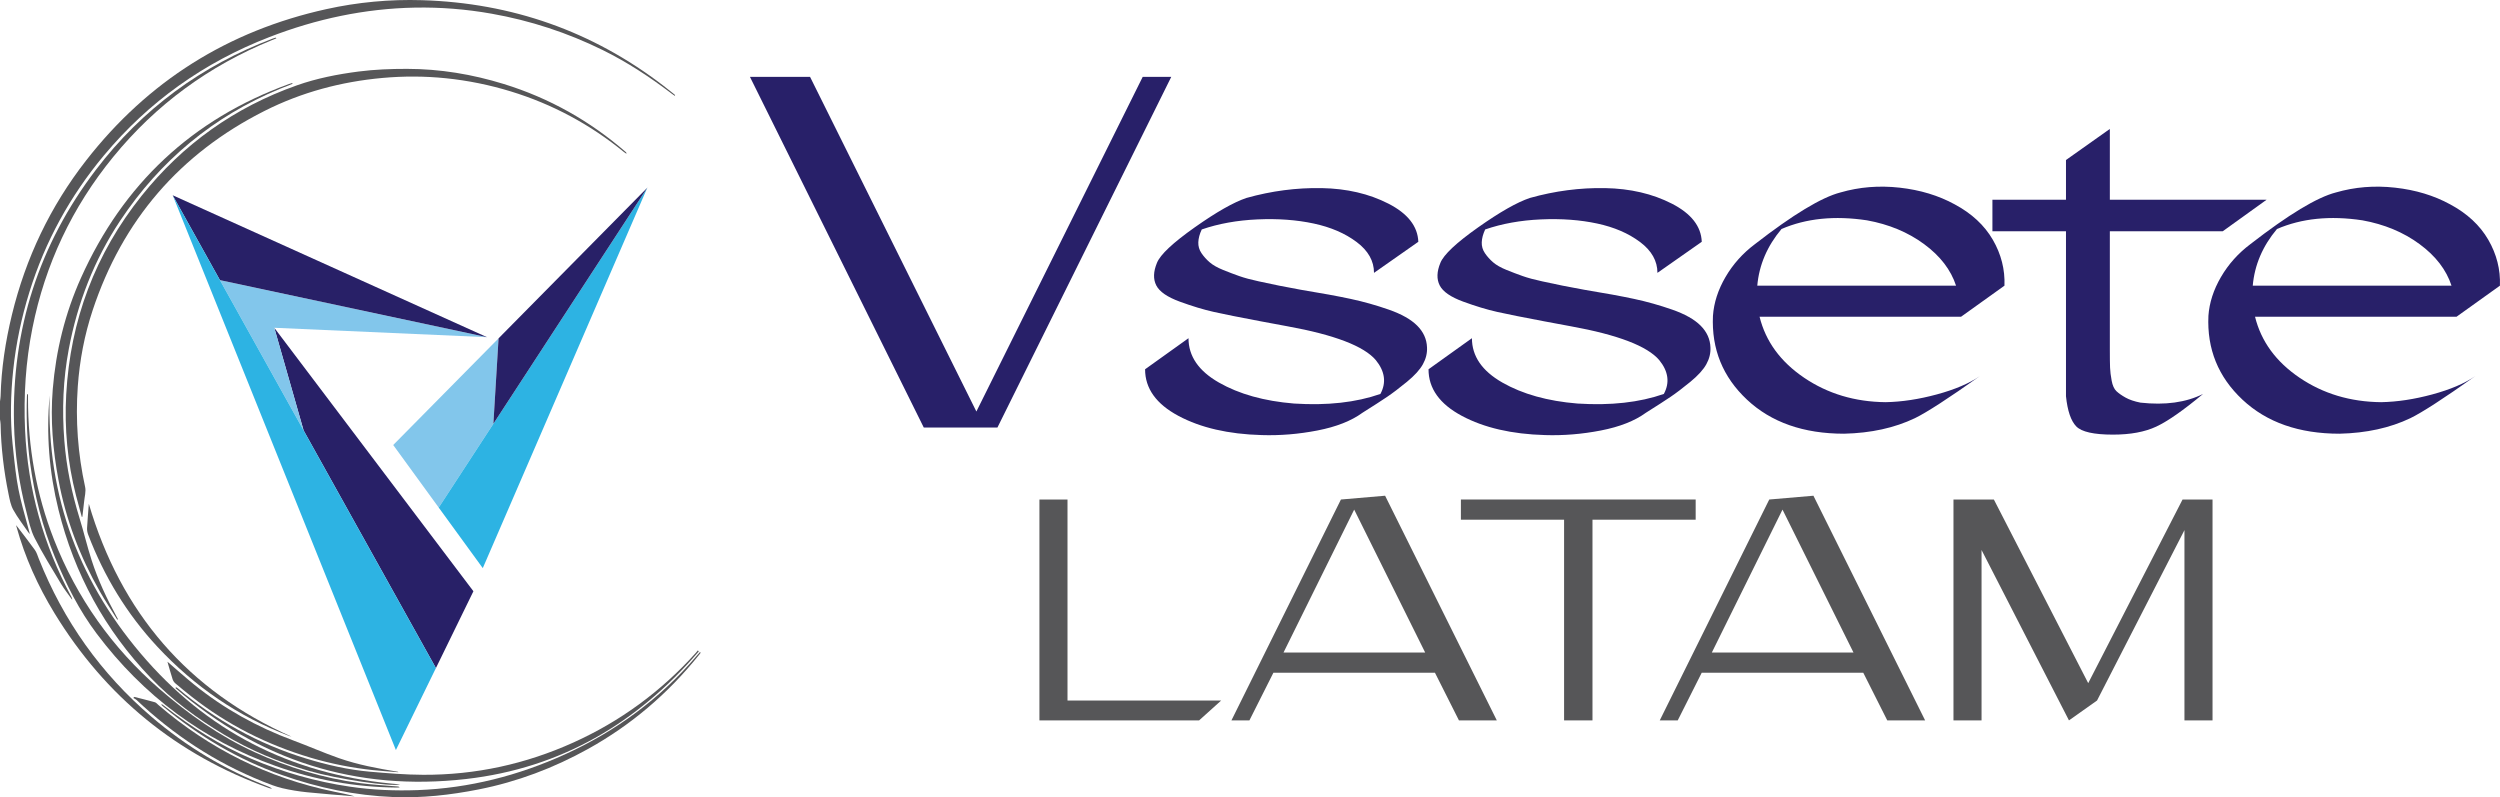
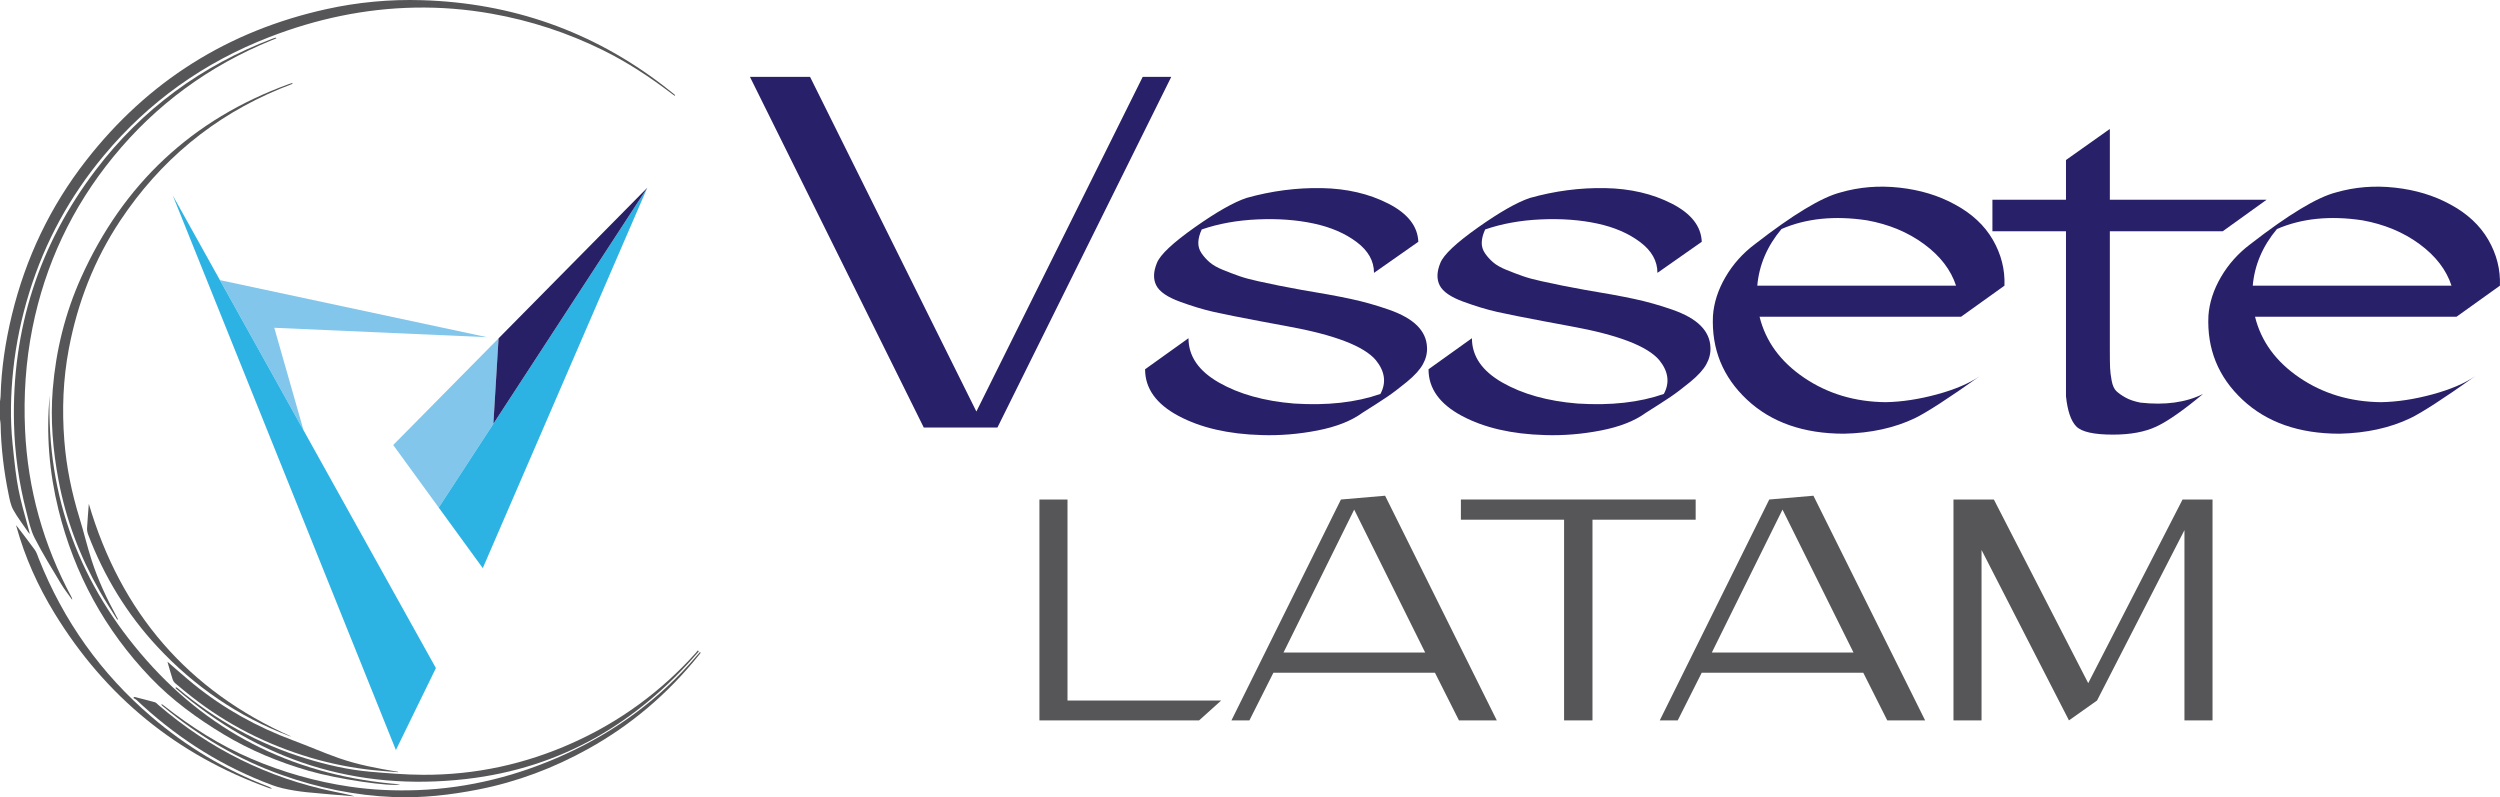
<svg xmlns="http://www.w3.org/2000/svg" id="c" viewBox="0 0 1000 318.913">
  <defs>
    <style>.d{fill:#282069;}.d,.e,.f,.g,.h{stroke-width:0px;}.e{fill:#565658;}.f{fill:#82c6eb;}.g{fill:#282067;}.h{fill:#2db3e3;}.i{fill:none;stroke:#000;stroke-miterlimit:10;stroke-width:.38px;}</style>
  </defs>
  <path class="e" d="M0,160.566c.084-.713.225-1.425.243-2.14.283-11.024,1.935-21.857,4.538-32.557,5.511-22.659,15.309-43.263,29.655-61.669C59.174,32.461,91.264,12.335,130.513,3.657,143.116.87,155.929-.322,168.83.074c35.811,1.098,68.069,12.34,96.537,34.216,1.52,1.168,3.01,2.373,4.509,3.567.051.041.05.147.189.595-.614-.436-.997-.691-1.362-.97-8.691-6.624-17.784-12.616-27.603-17.452-14.132-6.959-28.951-11.806-44.472-14.554-10.14-1.796-20.342-2.624-30.632-2.431-20.128.379-39.478,4.525-58.232,11.779-26.14,10.111-48.252,25.823-66.196,47.342-13.522,16.216-23.514,34.401-29.787,54.582-3.176,10.219-5.385,20.649-6.504,31.306-1.031,9.822-1.246,19.675-.25,29.477,1.793,17.642,2.179,18.856,6.942,36.135-.345-.398-.562-.604-.727-.846-2.014-2.957-4.228-5.804-5.949-8.922-1.034-1.873-1.44-4.143-1.879-6.286-1.882-9.194-2.993-18.482-3.173-27.874-.013-.672-.158-1.342-.242-2.012,0-2.387,0-4.774,0-7.161Z" />
-   <path class="e" d="M32.713,206.766c-.771-2.858-1.573-5.708-2.308-8.576-3.397-13.265-4.67-26.776-3.919-40.407,1.634-29.654,11.602-56.241,30.175-79.486,16.47-20.614,37.188-35.35,62.053-44.147,7.994-2.828,16.312-4.452,24.731-5.54,6.438-.832,12.894-1.071,19.376-1.064,13.219.014,26.105,2.169,38.701,6.057,18.195,5.616,34.446,14.765,48.824,27.246.147.128.269.285.23.671-.346-.243-.708-.464-1.034-.731-13.493-11.004-28.547-19.115-45.19-24.213-8.475-2.596-17.133-4.364-25.968-5.27-8.467-.867-16.943-.892-25.395-.125-16.514,1.498-32.326,5.709-47.165,13.186-33.9,17.083-56.81,43.725-68.758,79.736-3.28,9.885-5.213,20.08-5.95,30.489-.96,13.559.039,26.956,2.944,40.241.389,1.78-.207,3.785-.396,5.681-.207,2.071-.473,4.135-.714,6.202-.078.016-.157.031-.235.047Z" />
  <path class="e" d="M110.521,15.347c-.612.247-1.226.493-1.837.742-25.078,10.221-46.284,25.712-63.421,46.708-16.439,20.141-27.212,42.963-32.302,68.471-2.682,13.441-3.555,27.029-2.937,40.678,1.07,23.666,7.313,45.956,18.547,66.831.174.322.325.657.287,1.115-1.481-2.1-3.101-4.117-4.417-6.315-3.628-6.06-7.369-12.074-10.581-18.354-1.638-3.202-2.365-6.902-3.283-10.434-3.019-11.617-4.691-23.427-4.977-35.442-.898-37.656,9.976-71.517,32.797-101.466,18.49-24.265,42.165-41.635,70.673-52.442.357-.135.721-.251,1.087-.362.07-.021.159.02.24.033.042.079.083.157.125.236Z" />
  <path class="e" d="M116.996,33.54c-1.686.665-3.382,1.305-5.056,1.999-26.672,11.056-47.902,28.715-63.864,52.737-10.414,15.672-17.066,32.854-20.553,51.315-2.292,12.138-2.754,24.347-1.794,36.638.829,10.61,2.969,20.95,6.105,31.111,1.717,5.564,3.042,11.251,4.831,16.79,2.53,7.834,6.016,15.275,9.966,22.496.193.353.378.71.567,1.065-.099.055-.197.111-.296.166-2.326-3.749-4.769-7.431-6.957-11.259-7.962-13.928-13.579-28.747-16.538-44.535-2.254-12.024-3.305-24.16-2.307-36.366,1.264-15.467,4.935-30.401,11.301-44.575,16.821-37.454,44.42-63.413,83.082-77.472.463-.168.937-.305,1.406-.457l.109.346Z" />
-   <path class="e" d="M11.204,157.699c0,.566,0,1.131,0,1.697-.029,19.442,3.286,38.282,10.374,56.402,9.14,23.366,23.227,43.24,42.163,59.736,11.63,10.131,24.099,18.925,38.16,25.357,13.349,6.107,27.266,10.341,41.818,12.324,5.095.694,10.253.932,15.382,1.38.248.022.495.052.769.373-.444.02-.887.062-1.331.057-16.568-.186-32.652-3.077-48.265-8.625-29.216-10.381-52.984-28.198-71.568-52.899-7.014-9.323-12.241-19.725-16.682-30.515-5.033-12.228-8.264-24.911-10.018-38.008-1.174-8.768-1.532-17.556-1.231-26.383.01-.294.047-.587.072-.881.119-.005.238-.01.357-.016Z" />
  <path class="e" d="M19.865,158.2c-1.264,40.55,12.163,75.832,38.809,105.972,26.797,30.311,60.904,46.413,101.41,49.578-3.827,1.032-25.122-2.101-36.587-5.424-11.941-3.461-23.385-8.162-34.052-14.589-10.614-6.395-20.572-13.645-29.196-22.649-18.302-19.108-30.527-41.559-36.855-67.182-3.705-15.003-4.965-30.269-3.528-45.706Z" />
  <path class="e" d="M280.286,261.097c-.268.343-.531.69-.803,1.029-12.317,15.336-27.02,27.88-44.213,37.426-13.776,7.648-28.365,13.175-43.869,16.23-11.239,2.215-22.564,3.494-34.013,3.039-15.281-.608-30.097-3.68-44.524-8.788-17.594-6.23-33.349-15.584-47.653-27.485-.196-.163-.385-.336-.566-.515-.052-.052-.065-.143.023-.422.323.232.655.452.967.697,10.799,8.476,22.291,15.813,34.949,21.227,12.62,5.397,25.71,9.106,39.297,11.118,9.054,1.341,18.142,1.728,27.268,1.384,20.597-.778,40.163-5.791,58.895-14.317,20.362-9.267,37.928-22.232,52.494-39.234.473-.553.957-1.097,1.435-1.645.104.086.208.172.313.258Z" />
  <path class="e" d="M279.51,260.564c-24.584,28.666-55.139,46.69-93.028,51.036-44.074,5.056-82.8-7.427-116.264-36.326.051-.133.102-.267.152-.4.226.132.477.235.674.401,15.243,12.829,32.321,22.314,51.393,28.136,8.354,2.55,16.855,4.516,25.567,5.273,7.078.615,14.185,1.209,21.282,1.236,20.928.08,40.954-4.282,60.048-12.902,18.788-8.482,35.05-20.401,48.846-35.703.337-.374.65-.77.973-1.156.119.135.238.271.357.406Z" />
  <path class="e" d="M6.457,210.071c2.619,3.438,5.131,6.612,7.486,9.897.748,1.043,1.114,2.371,1.599,3.591,9.841,24.735,24.79,45.824,45.032,63.136,13.981,11.958,29.532,21.291,46.71,27.898.537.207,1.067.434,1.511.944-.405-.104-.821-.174-1.213-.315-36.805-13.248-65.397-36.572-85.79-69.955-6.627-10.848-11.811-22.326-15.199-34.596-.041-.149-.07-.302-.138-.6Z" />
  <path class="e" d="M66.974,264.681c3.623,3.111,7.006,6.157,10.537,9.023,11.972,9.716,25.274,17.088,39.724,22.448,6.134,2.275,12.128,4.939,18.301,7.094,7.642,2.667,15.593,4.162,23.575,5.446.081.013.158.049.228.197-3.401-.278-6.81-.483-10.202-.85-8.387-.907-16.644-2.522-24.734-4.916-17.49-5.176-33.51-13.243-47.862-24.545-2.174-1.712-4.32-3.463-6.425-5.259-.483-.412-.889-1.038-1.084-1.645-.726-2.258-1.348-4.548-2.058-6.994Z" />
  <path class="e" d="M53.702,278.754c2.748.702,5.505,1.368,8.234,2.138.528.149.953.692,1.404,1.079,20.46,17.589,43.851,29.237,70.294,34.696,2.74.566,5.496,1.058,8.219,1.875-6.349-.535-12.706-.985-19.043-1.64-3.334-.344-6.672-.871-9.931-1.641-2.629-.621-5.182-1.631-7.701-2.637-19.015-7.599-35.793-18.673-50.651-32.718-.33-.312-.797-.477-1.2-.711.125-.147.251-.294.376-.44Z" />
  <path class="e" d="M35.534,201.542c12.803,43.447,39.504,74.659,81.06,93.103-.313-.089-.635-.155-.938-.27-20.347-7.741-37.831-19.727-52.651-35.627-12.235-13.126-21.373-28.183-27.75-44.931-.307-.807-.474-1.739-.428-2.598.173-3.229.462-6.452.707-9.677Z" />
-   <polygon class="g" points="189.366 236.5 174.362 267.233 121.438 172.163 109.714 131.119 189.366 236.5" />
  <polygon class="f" points="109.714 131.119 121.438 172.163 87.971 112.049 194.806 134.874 109.714 131.115 109.714 131.119" />
  <line class="i" x1="194.818" y1="134.874" x2="194.814" y2="134.874" />
-   <polygon class="g" points="194.814 134.874 194.806 134.874 87.971 112.049 69.083 78.123 69.076 78.108 194.814 134.874" />
  <line class="i" x1="194.818" y1="134.874" x2="194.814" y2="134.874" />
  <polygon class="h" points="174.362 267.233 158.359 300.016 69.083 78.123 87.971 112.049 121.438 172.163 174.362 267.233" />
  <polygon class="f" points="199.427 135.333 199.332 136.912 197.354 169.498 175.489 203.026 157.285 178.003 198.318 136.457 199.427 135.333" />
-   <line class="i" x1="258.923" y1="75.093" x2="258.919" y2="75.097" />
  <line class="i" x1="258.923" y1="75.093" x2="258.919" y2="75.097" />
  <polygon class="h" points="258.919 75.097 193.113 227.251 175.489 203.026 197.354 169.498 258.919 75.097" />
  <polygon class="g" points="258.919 75.097 197.354 169.498 199.427 135.333 258.919 75.097" />
  <path class="e" d="M427.001,280.207h61.471l-8.835,7.951h-63.867v-88.354h11.232v80.403Z" />
  <path class="e" d="M499.767,288.159h-7.194l43.798-88.354,17.67-1.515,44.682,89.869h-15.145l-9.593-19.059h-64.627l-9.593,19.059ZM513.4,261.02h56.673l-28.4-57.178-28.273,57.178Z" />
  <path class="e" d="M584.358,207.882v-8.078h93.909v8.078h-41.273v80.276h-11.36v-80.276h-41.275Z" />
  <path class="e" d="M671.096,288.159h-7.194l43.798-88.354,17.67-1.515,44.682,89.869h-15.145l-9.593-19.059h-64.627l-9.593,19.059ZM684.728,261.02h56.673l-28.4-57.178-28.273,57.178Z" />
  <path class="e" d="M873.78,212.047l-34.963,68.16-11.232,7.951-34.965-68.158v68.158h-11.232v-88.354h16.156l37.739,73.46,37.739-73.46h11.991v88.354h-11.234v-76.112Z" />
  <path class="d" d="M369.514,171.018L299.982,30.754h24.046l66.525,133.852L457.079,30.754h11.421l-69.531,140.264h-29.456Z" />
  <path class="d" d="M570.805,138.938c.12,2.316-.429,4.569-1.645,6.762-1.219,2.193-3.353,4.541-6.397,7.037-3.047,2.499-5.697,4.509-7.951,6.032-2.256,1.525-5.515,3.627-9.778,6.305-4.509,3.29-10.54,5.666-18.094,7.128-7.557,1.462-14.987,2.071-22.298,1.828-13.282-.365-24.371-2.924-33.264-7.676-8.896-4.752-13.342-10.966-13.342-18.643l17.363-12.428c0,7.191,4.049,13.099,12.154,17.729,8.102,4.632,18.122,7.433,30.065,8.407,13.28.854,24.794-.426,34.543-3.838,2.436-4.506,1.827-9.016-1.827-13.525-4.752-5.603-16.512-10.112-35.275-13.525-2.438-.485-6.031-1.157-10.783-2.01-8.408-1.582-14.653-2.833-18.734-3.747-4.083-.914-8.621-2.285-13.616-4.112-4.998-1.828-8.134-3.989-9.413-6.488-1.28-2.496-1.188-5.511.274-9.047,1.339-3.29,6.365-8.01,15.078-14.165,8.711-6.151,15.627-10.081,20.745-11.789,9.99-2.801,20.013-4.112,30.065-3.929,10.052.183,18.945,2.256,26.684,6.214,7.737,3.961,11.726,9.047,11.971,15.261l-17.729,12.428c0-4.752-2.316-8.864-6.945-12.337-4.633-3.473-10.358-5.94-17.18-7.402-6.825-1.462-14.319-2.01-22.481-1.645-8.165.366-15.598,1.708-22.298,4.021-.853,1.828-1.311,3.535-1.37,5.118-.063,1.585.365,3.047,1.279,4.387.914,1.342,2.01,2.559,3.289,3.655,1.28,1.097,3.045,2.102,5.301,3.016,2.253.914,4.415,1.736,6.489,2.467,2.07.731,4.66,1.433,7.768,2.102,3.107.671,5.848,1.251,8.225,1.737,2.376.488,5.268,1.036,8.681,1.645,8.161,1.342,14.804,2.559,19.921,3.656,5.118,1.096,10.204,2.53,15.262,4.295,5.054,1.768,8.833,3.901,11.331,6.397,2.496,2.499,3.807,5.392,3.93,8.682Z" />
  <path class="d" d="M684.178,138.938c.12,2.316-.429,4.569-1.645,6.762-1.219,2.193-3.353,4.541-6.397,7.037-3.047,2.499-5.697,4.509-7.951,6.032-2.256,1.525-5.515,3.627-9.778,6.305-4.509,3.29-10.54,5.666-18.094,7.128-7.557,1.462-14.987,2.071-22.298,1.828-13.282-.365-24.371-2.924-33.264-7.676-8.896-4.752-13.342-10.966-13.342-18.643l17.363-12.428c0,7.191,4.049,13.099,12.154,17.729,8.102,4.632,18.122,7.433,30.065,8.407,13.28.854,24.794-.426,34.543-3.838,2.436-4.506,1.827-9.016-1.827-13.525-4.752-5.603-16.512-10.112-35.275-13.525-2.438-.485-6.031-1.157-10.783-2.01-8.408-1.582-14.653-2.833-18.734-3.747-4.083-.914-8.621-2.285-13.616-4.112-4.998-1.828-8.134-3.989-9.413-6.488-1.28-2.496-1.188-5.511.274-9.047,1.339-3.29,6.365-8.01,15.078-14.165,8.711-6.151,15.627-10.081,20.745-11.789,9.99-2.801,20.013-4.112,30.065-3.929,10.052.183,18.945,2.256,26.684,6.214,7.737,3.961,11.726,9.047,11.971,15.261l-17.729,12.428c0-4.752-2.316-8.864-6.945-12.337-4.633-3.473-10.358-5.94-17.18-7.402-6.825-1.462-14.319-2.01-22.481-1.645-8.165.366-15.598,1.708-22.298,4.021-.853,1.828-1.311,3.535-1.37,5.118-.063,1.585.365,3.047,1.279,4.387.914,1.342,2.01,2.559,3.289,3.655,1.28,1.097,3.045,2.102,5.301,3.016,2.253.914,4.415,1.736,6.489,2.467,2.07.731,4.66,1.433,7.768,2.102,3.107.671,5.848,1.251,8.225,1.737,2.376.488,5.268,1.036,8.681,1.645,8.161,1.342,14.804,2.559,19.921,3.656,5.118,1.096,10.204,2.53,15.262,4.295,5.054,1.768,8.833,3.901,11.331,6.397,2.496,2.499,3.807,5.392,3.93,8.682Z" />
  <path class="d" d="M801.79,114.264l-17.362,12.428h-80.601c2.436,9.869,8.376,18.003,17.82,24.4,9.44,6.397,20.315,9.658,32.623,9.778,6.457-.12,13.28-1.157,20.47-3.107,7.188-1.948,12.914-4.387,17.18-7.311-12.551,8.896-21.201,14.502-25.953,16.815-8.165,3.901-17.608,5.968-28.329,6.214-16.206,0-29.151-4.538-38.838-13.616-9.687-9.076-14.227-20.256-13.617-33.538.365-5.237,2.039-10.418,5.026-15.535,2.984-5.117,6.913-9.504,11.788-13.159,15.23-11.817,26.621-18.702,34.177-20.653,7.554-2.193,15.444-2.833,23.669-1.919,8.225.914,15.564,3.138,22.024,6.671,6.822,3.656,11.908,8.379,15.261,14.165,3.35,5.789,4.904,11.912,4.66,18.368ZM702.913,114.264h79.504c-2.074-6.334-6.337-11.88-12.794-16.632-6.46-4.752-14.073-7.919-22.846-9.504-12.916-1.947-24.308-.791-34.177,3.472-5.729,6.825-8.955,14.379-9.687,22.663Z" />
  <path class="d" d="M906.625,79.903l-17.546,12.611h-45.143v47.337c0,3.29.029,5.697.091,7.22.06,1.525.274,3.261.64,5.209.366,1.951,1.006,3.353,1.919,4.204.914.854,2.13,1.708,3.656,2.558,1.522.854,3.501,1.525,5.939,2.01,9.87,1.097,18.214-.06,25.04-3.472-7.922,6.58-14.165,10.938-18.733,13.068-4.569,2.13-10.327,3.198-17.272,3.198-7.676,0-12.582-1.097-14.713-3.29-2.133-2.193-3.504-6.214-4.113-12.063v-65.979h-29.425v-12.611h29.425v-15.901l17.546-12.428v28.329h62.689Z" />
  <path class="d" d="M999.975,114.264l-17.362,12.428h-80.601c2.436,9.869,8.376,18.003,17.82,24.4,9.44,6.397,20.315,9.658,32.623,9.778,6.457-.12,13.28-1.157,20.47-3.107,7.188-1.948,12.914-4.387,17.18-7.311-12.551,8.896-21.201,14.502-25.953,16.815-8.165,3.901-17.608,5.968-28.329,6.214-16.206,0-29.151-4.538-38.838-13.616-9.687-9.076-14.227-20.256-13.617-33.538.365-5.237,2.039-10.418,5.026-15.535,2.984-5.117,6.913-9.504,11.788-13.159,15.23-11.817,26.621-18.702,34.177-20.653,7.554-2.193,15.444-2.833,23.669-1.919,8.225.914,15.564,3.138,22.024,6.671,6.822,3.656,11.908,8.379,15.261,14.165,3.35,5.789,4.904,11.912,4.66,18.368ZM901.098,114.264h79.504c-2.074-6.334-6.337-11.88-12.794-16.632-6.46-4.752-14.073-7.919-22.846-9.504-12.916-1.947-24.308-.791-34.177,3.472-5.729,6.825-8.955,14.379-9.687,22.663Z" />
</svg>